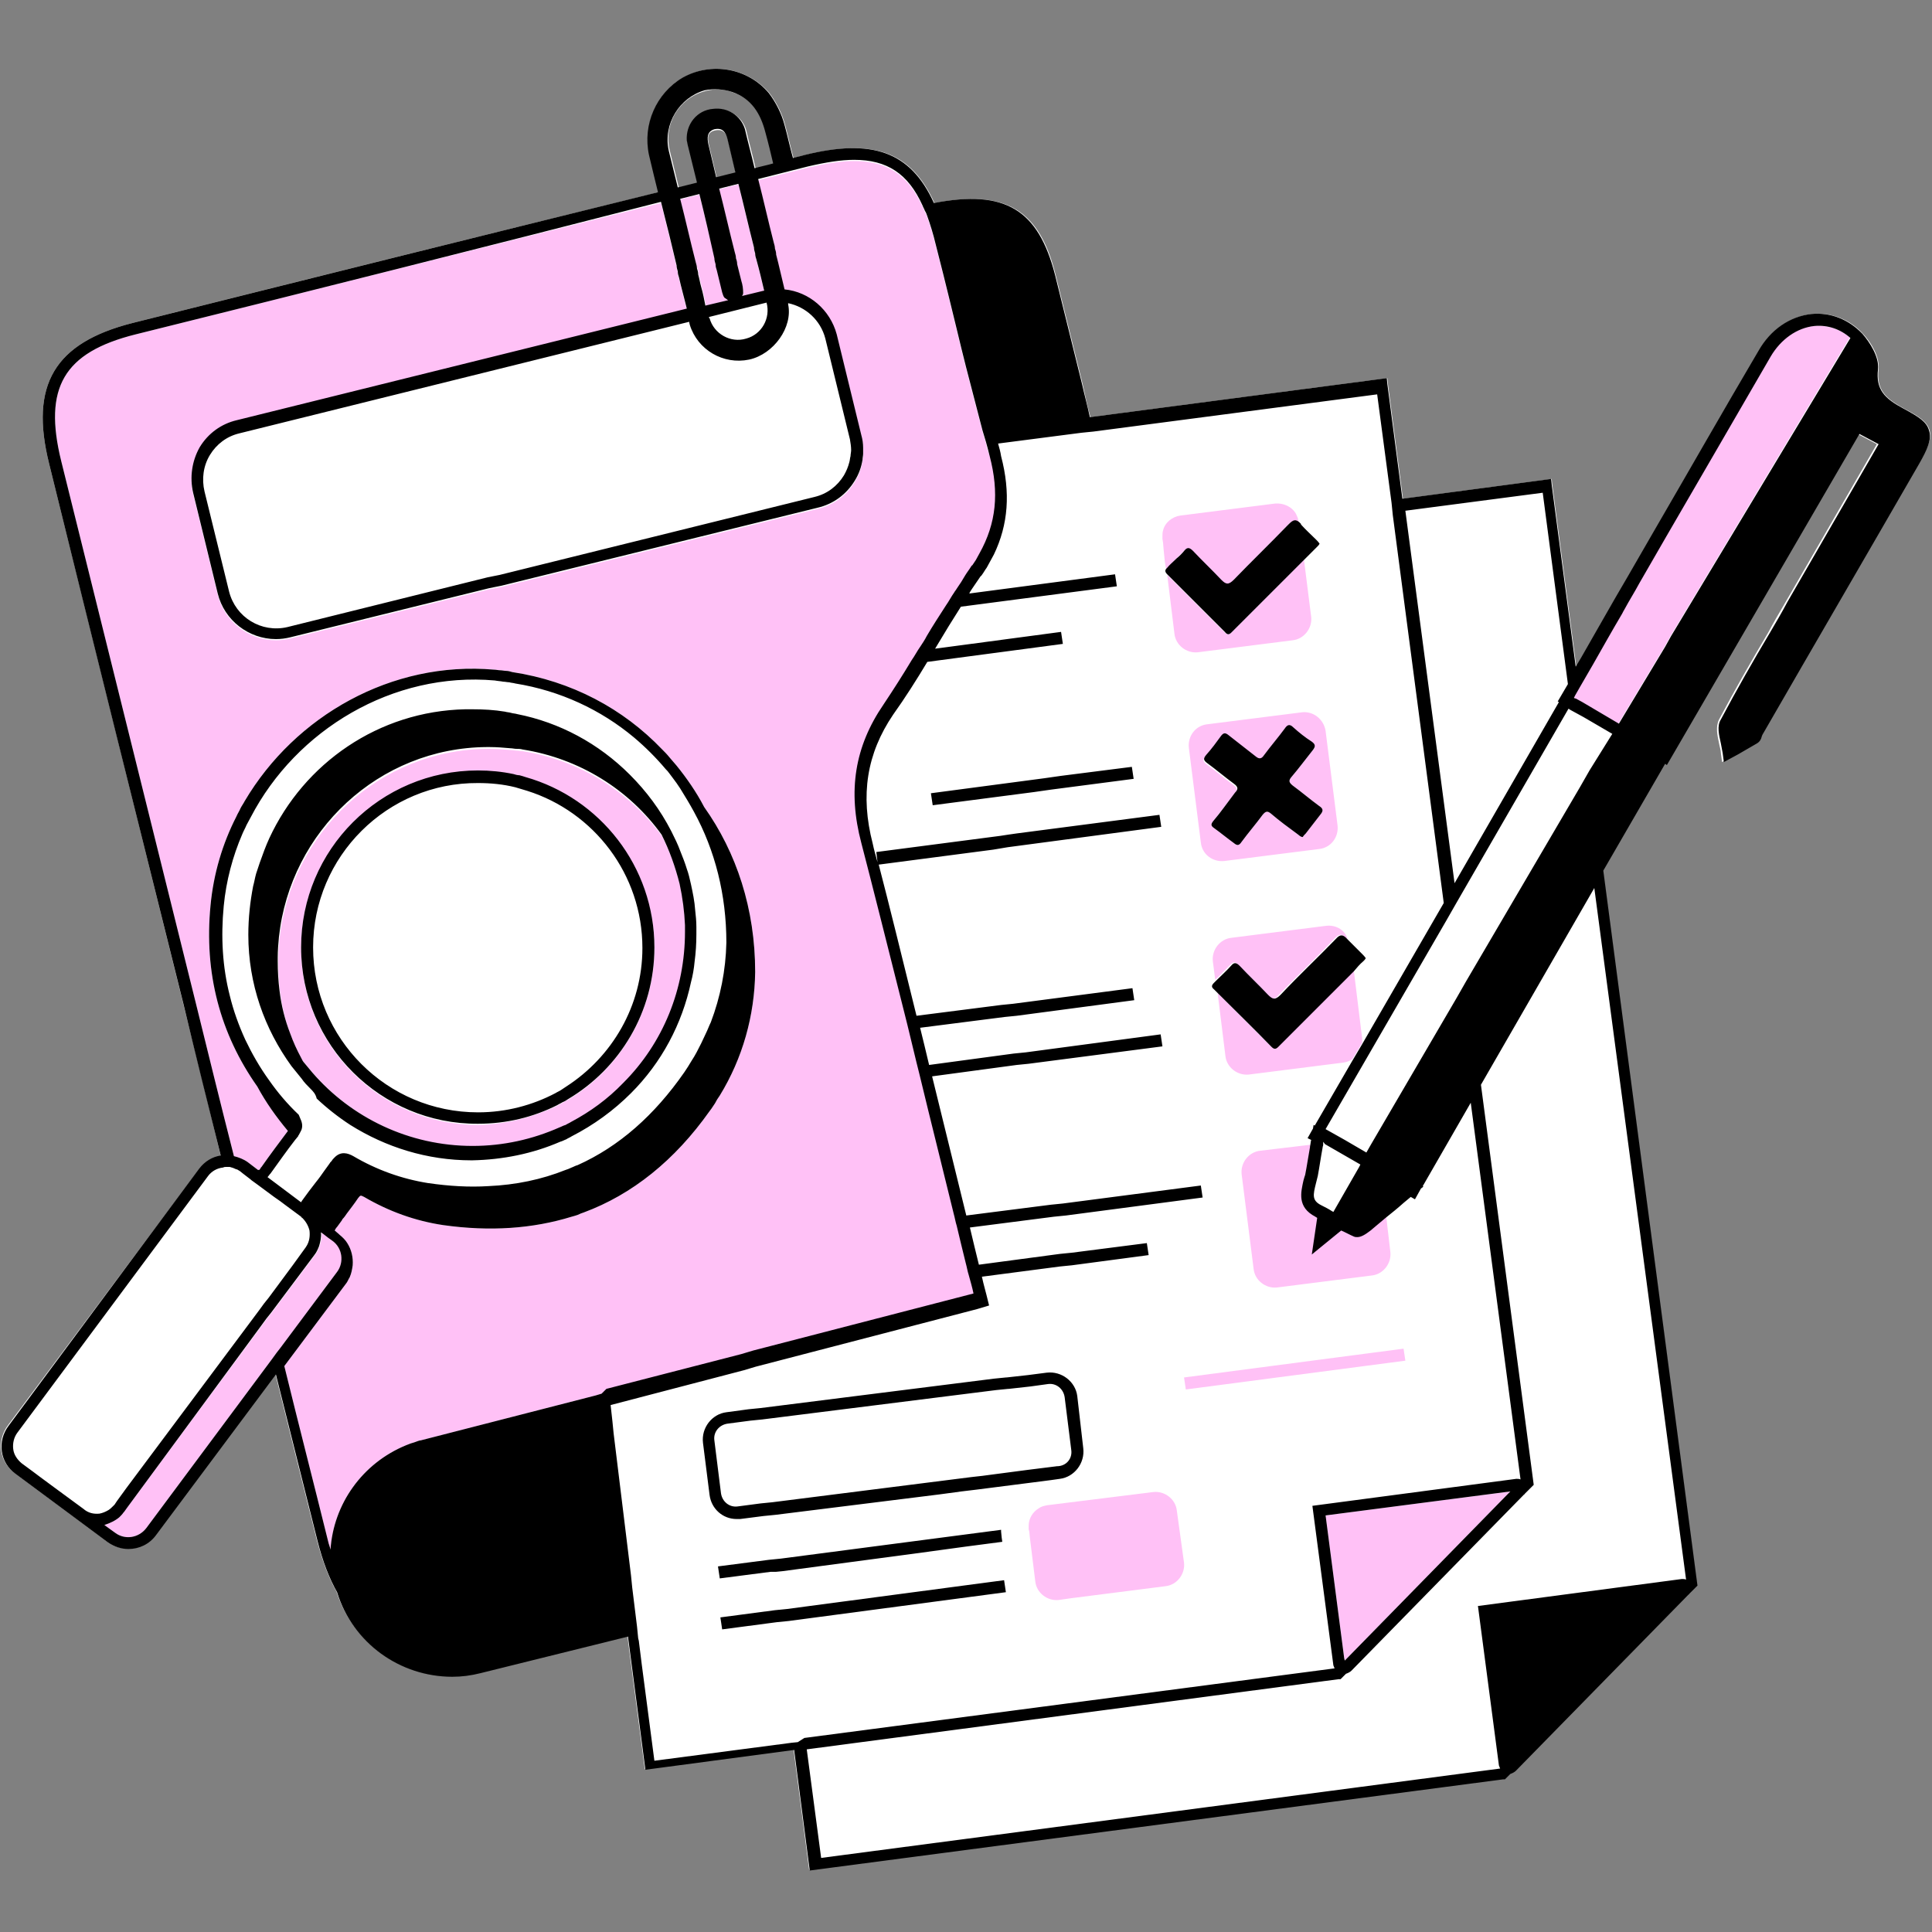
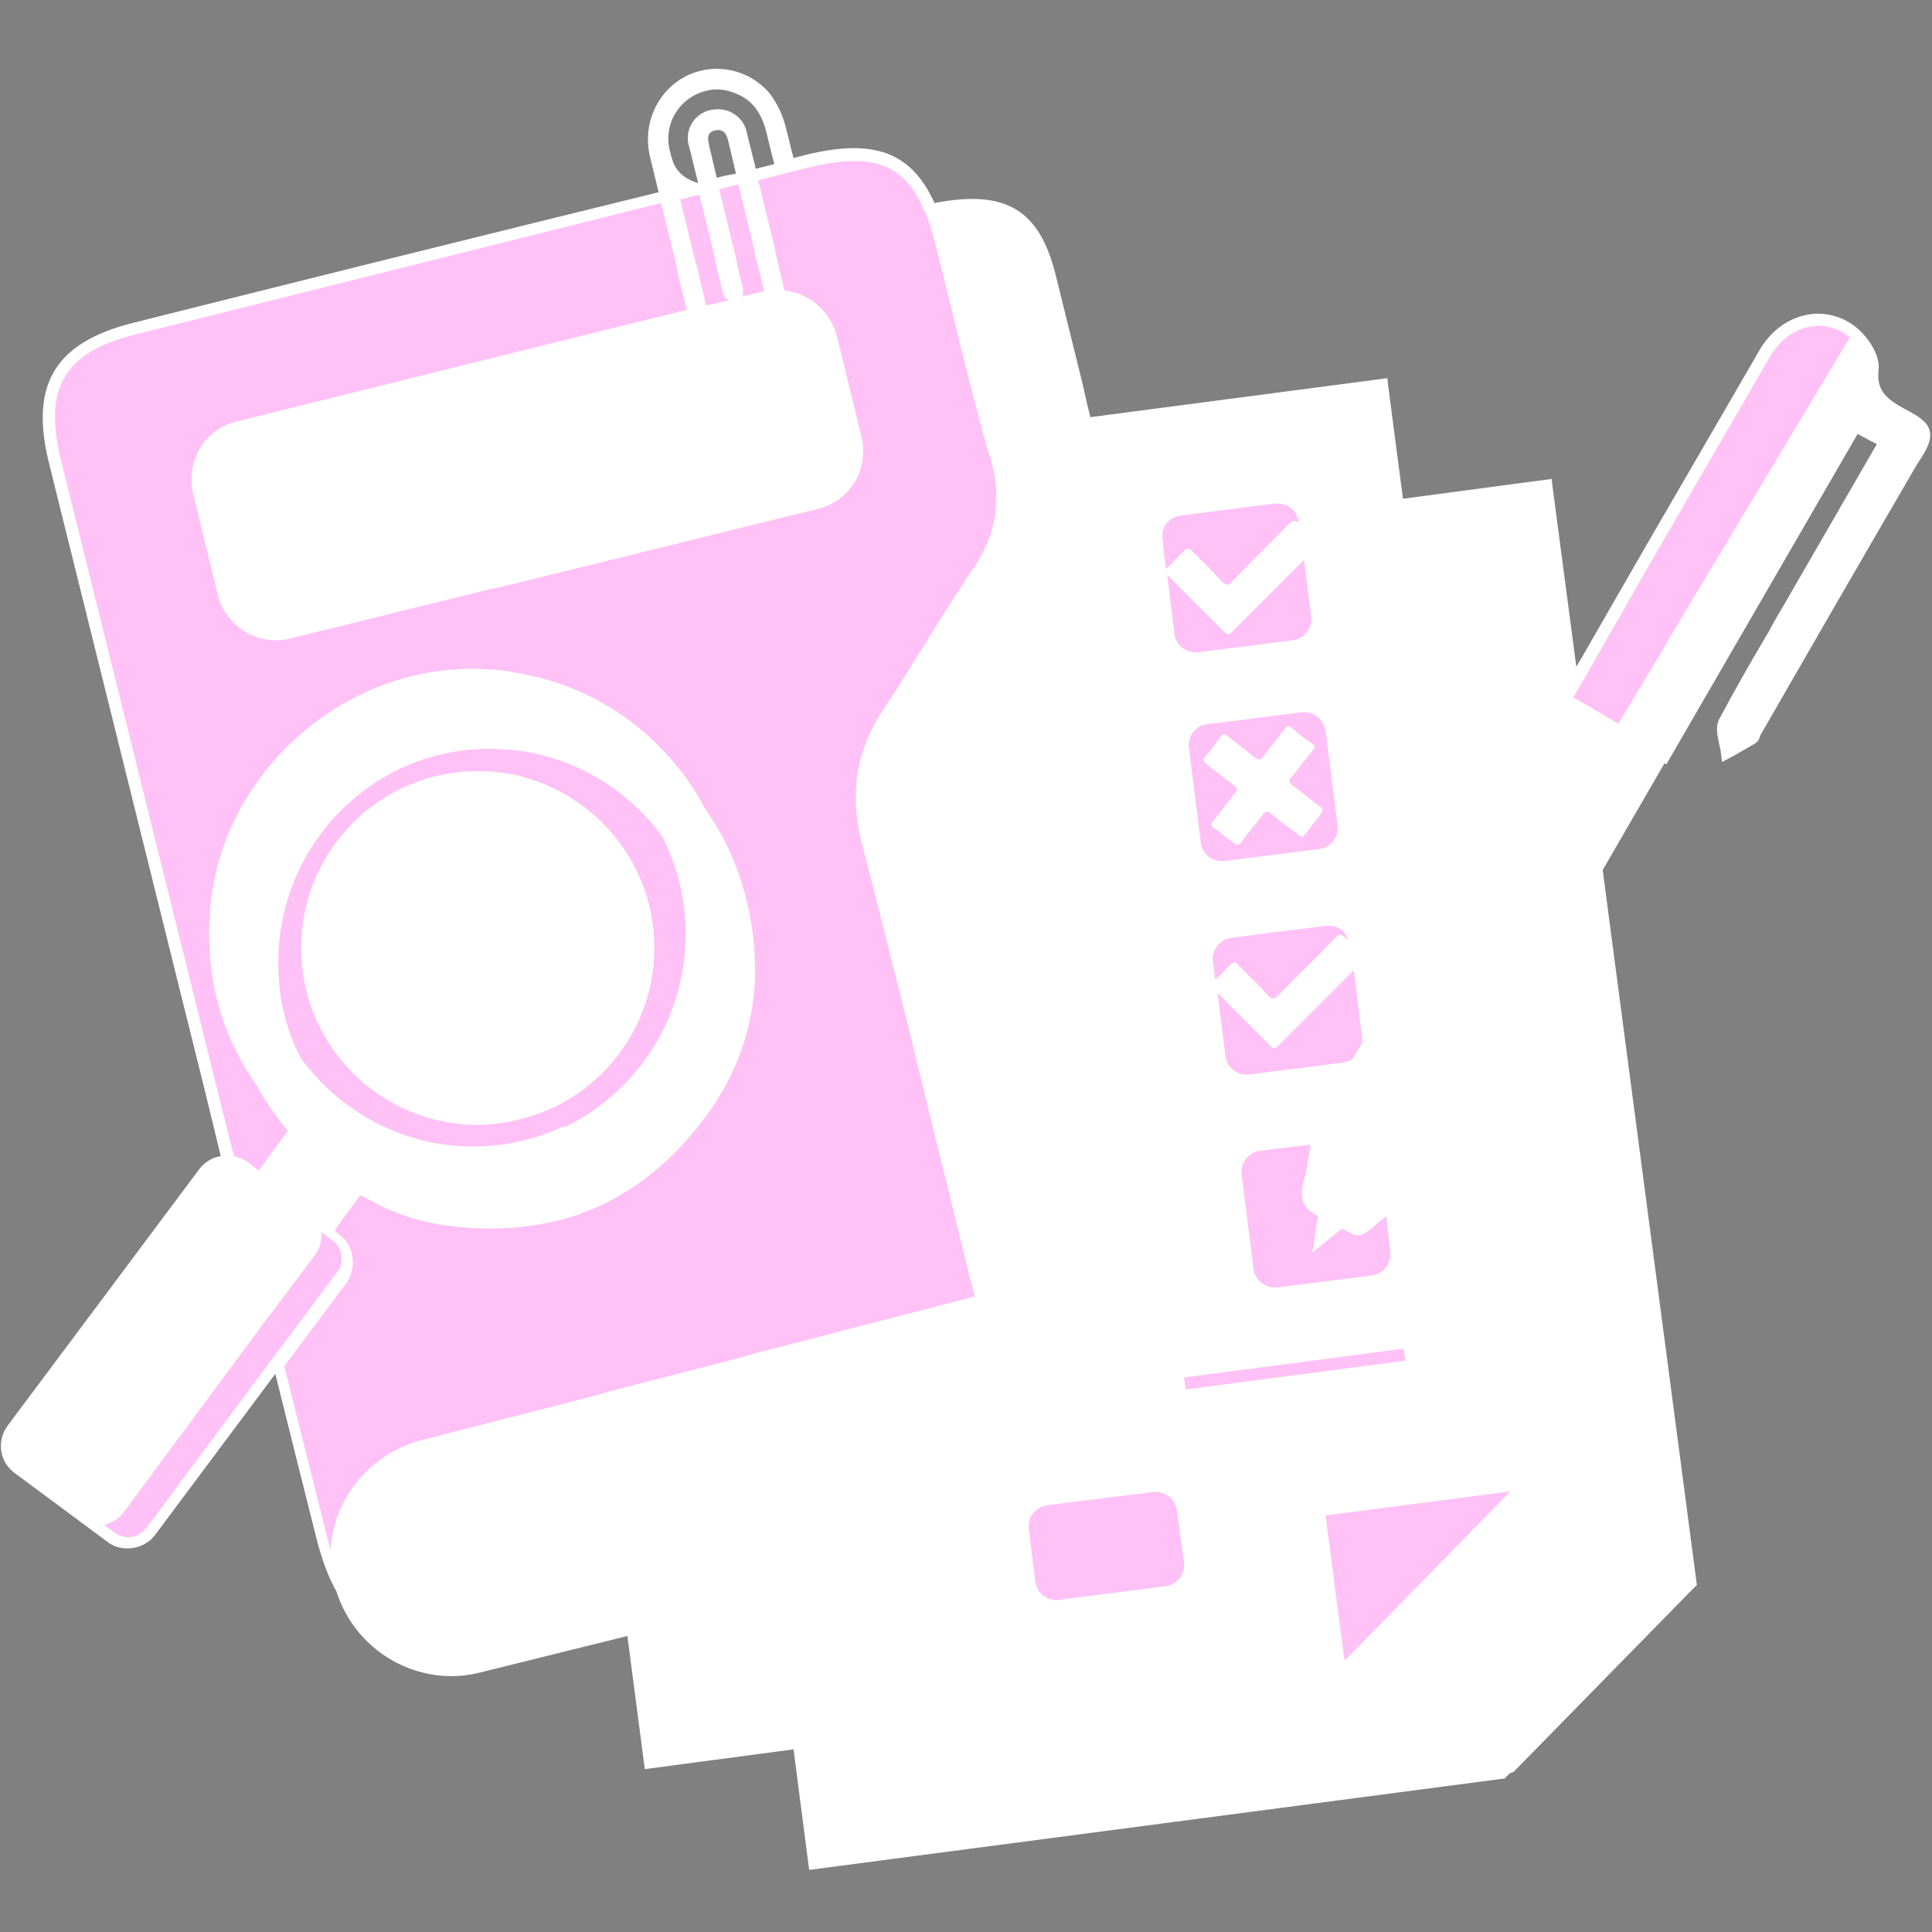
<svg xmlns="http://www.w3.org/2000/svg" width="1280" viewBox="0 0 960 960" height="1280" preserveAspectRatio="xMidYMid meet">
  <rect x="0" y="0" width="960" height="960" fill="#808080" stroke="none" />
-   <path fill="#ffffff" d="M 958.809 213.84 C 957.617 209.668 953.742 206.988 946.289 203.113 C 937.051 198.047 932.281 193.871 933.473 183.441 C 934.07 177.48 929.898 170.328 925.727 165.855 C 919.168 158.703 909.93 155.125 900.391 156.02 C 889.66 157.215 880.125 163.77 874.164 174.203 C 856.875 204.008 839.293 234.406 822.305 263.613 L 808.891 286.863 C 801.141 300.273 793.691 313.387 785.941 326.801 L 783.262 331.27 L 771.34 240.965 L 771.039 237.984 L 697.125 247.82 L 689.676 190.891 L 689.375 187.91 L 541.844 207.285 C 540.355 201.918 539.16 196.258 537.969 190.891 C 533.5 172.711 529.027 154.828 524.559 136.648 C 516.512 104.16 499.82 94.027 464.352 100.883 C 452.73 75.25 433.953 68.695 399.977 77.039 C 398.188 77.637 396.102 77.934 394.312 78.531 C 392.82 73.164 391.629 67.504 390.141 62.137 C 388.648 56.473 385.969 51.109 382.391 46.34 C 371.66 33.824 353.777 30.543 339.473 38.59 C 326.059 46.34 319.504 61.84 322.781 77.039 C 324.273 83.297 325.762 89.258 327.254 95.52 C 239.926 116.977 152.301 138.734 65.867 160.492 C 27.121 170.328 14.605 191.191 24.441 230.531 C 46.793 320.242 68.848 409.656 91.203 499.367 C 97.461 524.402 103.719 549.438 109.68 574.477 C 105.508 575.07 101.633 577.457 98.949 581.031 L 3.875 708.297 C 1.191 711.875 0 716.344 0.598 720.816 C 1.191 725.285 3.578 729.16 7.152 731.844 L 32.488 750.617 L 53.352 766.117 C 56.332 768.5 59.906 769.395 63.484 769.395 C 68.551 769.395 73.914 767.012 77.195 762.539 L 136.801 682.664 C 143.656 710.086 150.512 737.805 157.367 764.926 C 160.051 775.355 163.328 784 167.203 790.855 C 175.25 816.188 198.797 832.879 224.426 832.879 C 228.898 832.879 233.668 832.281 238.434 831.09 L 311.754 812.91 L 320.398 879.074 L 394.312 869.242 L 402.062 929.148 L 746.602 883.844 L 747.496 883.844 L 750.176 881.164 C 751.07 880.863 752.262 880.566 752.859 879.672 L 838.695 792.047 C 838.695 792.047 838.695 791.75 838.992 791.75 L 843.168 787.578 L 796.375 432.309 L 827.074 379.258 L 827.965 379.852 L 923.043 215.629 L 932.578 220.695 L 887.277 299.082 C 884.297 304.148 881.316 309.215 878.633 314.281 C 870.289 328.289 861.945 342.895 854.195 357.5 C 852.406 361.074 853.301 365.246 854.195 369.422 C 854.492 371.207 855.09 372.699 855.09 374.188 L 855.684 378.66 L 862.836 374.785 C 865.816 372.996 869.098 371.207 872.078 369.422 C 873.566 368.527 874.164 367.035 874.461 366.141 C 874.461 365.844 874.758 365.547 874.758 365.246 C 900.688 320.242 926.617 275.238 952.848 230.234 C 957.617 223.379 960 218.312 958.809 213.84 Z M 356.164 88.363 C 354.969 83 353.48 77.336 352.289 71.973 C 351.691 68.992 351.098 65.715 355.27 64.82 C 359.441 63.926 360.93 66.309 361.824 69.887 C 363.02 75.25 364.508 80.914 365.699 86.277 C 362.422 86.875 359.145 87.473 356.164 88.363 Z M 350.797 45.148 C 355.27 43.957 360.039 44.254 364.508 46.043 C 374.047 49.32 378.516 56.473 380.898 66.012 C 382.094 71.078 383.285 76.145 384.773 81.512 C 381.793 82.402 378.516 83 375.535 83.895 C 374.047 77.336 372.258 71.078 370.766 64.523 C 368.68 57.668 361.824 53.492 354.969 54.387 C 346.922 54.984 340.961 62.137 341.855 70.184 C 341.855 71.078 342.156 71.973 342.453 72.867 C 343.941 78.828 345.434 85.086 346.922 91.047 C 343.645 91.941 340.664 92.539 337.387 93.434 C 335.895 87.473 334.406 81.211 332.914 75.25 C 329.34 61.543 337.684 48.426 350.797 45.148 Z M 350.797 45.148 " fill-opacity="1" fill-rule="nonzero" />
+   <path fill="#ffffff" d="M 958.809 213.84 C 957.617 209.668 953.742 206.988 946.289 203.113 C 937.051 198.047 932.281 193.871 933.473 183.441 C 934.07 177.48 929.898 170.328 925.727 165.855 C 919.168 158.703 909.93 155.125 900.391 156.02 C 889.66 157.215 880.125 163.77 874.164 174.203 C 856.875 204.008 839.293 234.406 822.305 263.613 L 808.891 286.863 C 801.141 300.273 793.691 313.387 785.941 326.801 L 783.262 331.27 L 771.34 240.965 L 771.039 237.984 L 697.125 247.82 L 689.676 190.891 L 689.375 187.91 L 541.844 207.285 C 540.355 201.918 539.16 196.258 537.969 190.891 C 533.5 172.711 529.027 154.828 524.559 136.648 C 516.512 104.16 499.82 94.027 464.352 100.883 C 452.73 75.25 433.953 68.695 399.977 77.039 C 398.188 77.637 396.102 77.934 394.312 78.531 C 392.82 73.164 391.629 67.504 390.141 62.137 C 388.648 56.473 385.969 51.109 382.391 46.34 C 371.66 33.824 353.777 30.543 339.473 38.59 C 326.059 46.34 319.504 61.84 322.781 77.039 C 324.273 83.297 325.762 89.258 327.254 95.52 C 239.926 116.977 152.301 138.734 65.867 160.492 C 27.121 170.328 14.605 191.191 24.441 230.531 C 46.793 320.242 68.848 409.656 91.203 499.367 C 97.461 524.402 103.719 549.438 109.68 574.477 C 105.508 575.07 101.633 577.457 98.949 581.031 L 3.875 708.297 C 1.191 711.875 0 716.344 0.598 720.816 C 1.191 725.285 3.578 729.16 7.152 731.844 L 32.488 750.617 L 53.352 766.117 C 56.332 768.5 59.906 769.395 63.484 769.395 C 68.551 769.395 73.914 767.012 77.195 762.539 L 136.801 682.664 C 143.656 710.086 150.512 737.805 157.367 764.926 C 160.051 775.355 163.328 784 167.203 790.855 C 175.25 816.188 198.797 832.879 224.426 832.879 C 228.898 832.879 233.668 832.281 238.434 831.09 L 311.754 812.91 L 320.398 879.074 L 394.312 869.242 L 402.062 929.148 L 746.602 883.844 L 747.496 883.844 L 750.176 881.164 C 751.07 880.863 752.262 880.566 752.859 879.672 L 838.695 792.047 C 838.695 792.047 838.695 791.75 838.992 791.75 L 843.168 787.578 L 796.375 432.309 L 827.074 379.258 L 827.965 379.852 L 923.043 215.629 L 932.578 220.695 L 887.277 299.082 C 884.297 304.148 881.316 309.215 878.633 314.281 C 870.289 328.289 861.945 342.895 854.195 357.5 C 852.406 361.074 853.301 365.246 854.195 369.422 C 854.492 371.207 855.09 372.699 855.09 374.188 L 855.684 378.66 L 862.836 374.785 C 865.816 372.996 869.098 371.207 872.078 369.422 C 873.566 368.527 874.164 367.035 874.461 366.141 C 874.461 365.844 874.758 365.547 874.758 365.246 C 900.688 320.242 926.617 275.238 952.848 230.234 C 957.617 223.379 960 218.312 958.809 213.84 Z M 356.164 88.363 C 354.969 83 353.48 77.336 352.289 71.973 C 351.691 68.992 351.098 65.715 355.27 64.82 C 359.441 63.926 360.93 66.309 361.824 69.887 C 363.02 75.25 364.508 80.914 365.699 86.277 C 362.422 86.875 359.145 87.473 356.164 88.363 Z M 350.797 45.148 C 355.27 43.957 360.039 44.254 364.508 46.043 C 374.047 49.32 378.516 56.473 380.898 66.012 C 382.094 71.078 383.285 76.145 384.773 81.512 C 381.793 82.402 378.516 83 375.535 83.895 C 374.047 77.336 372.258 71.078 370.766 64.523 C 368.68 57.668 361.824 53.492 354.969 54.387 C 346.922 54.984 340.961 62.137 341.855 70.184 C 341.855 71.078 342.156 71.973 342.453 72.867 C 343.941 78.828 345.434 85.086 346.922 91.047 C 335.895 87.473 334.406 81.211 332.914 75.25 C 329.34 61.543 337.684 48.426 350.797 45.148 Z M 350.797 45.148 " fill-opacity="1" fill-rule="nonzero" />
  <path fill="#ffc1f6" d="M 750.477 741.082 L 668.215 825.129 L 667.918 823.938 L 658.676 753.004 Z M 346.625 133.371 C 346.922 134.266 347.223 135.156 347.223 136.352 C 347.816 138.438 348.117 140.523 348.711 142.609 C 349.605 145.59 350.203 148.867 350.797 151.848 L 362.125 149.168 C 361.527 148.867 360.93 148.273 360.336 147.973 C 359.738 147.379 359.441 146.188 359.145 145.293 C 358.25 141.715 357.355 137.84 356.461 134.266 C 356.164 133.371 355.863 132.477 355.863 131.285 C 355.566 130.391 355.27 129.195 355.27 128.305 C 352.586 117.871 350.203 107.141 347.52 96.711 C 344.242 97.605 341.262 98.199 337.98 99.094 C 340.664 109.527 343.047 120.254 345.73 130.688 C 346.027 131.285 346.328 132.477 346.625 133.371 Z M 365.699 128.602 C 366 129.496 366.297 130.391 366.297 131.582 C 366.891 134.266 367.785 137.246 368.383 139.926 C 368.98 141.715 369.277 143.801 369.277 145.887 C 369.277 146.484 368.98 147.078 368.68 147.379 L 379.41 144.695 C 379.41 144.695 379.41 144.695 379.707 144.695 C 378.516 139.629 377.324 134.562 375.832 129.195 C 375.535 128.305 375.238 127.41 375.238 126.215 C 374.938 125.324 374.641 124.129 374.641 123.234 C 371.961 112.805 369.574 102.074 366.891 91.645 C 363.613 92.539 360.633 93.133 357.355 94.027 C 360.039 104.461 362.422 115.188 365.105 125.621 C 365.402 126.516 365.699 127.707 365.699 128.602 Z M 489.984 220.398 C 489.688 219.504 489.387 218.312 489.09 217.418 C 488.793 216.523 488.496 215.332 488.195 214.438 C 479.852 182.547 478.957 178.969 475.379 164.066 C 473.293 155.723 470.613 144.098 464.949 122.043 C 463.758 116.977 462.266 112.207 460.777 108.035 C 460.477 107.141 460.18 106.246 459.582 105.355 C 459.285 104.461 458.691 103.566 458.391 102.672 C 451.238 86.875 440.809 80.02 424.414 80.02 C 417.859 80.02 410.406 81.211 401.465 83.297 C 393.121 85.383 385.074 87.473 376.727 89.559 C 379.41 99.988 381.793 110.719 384.477 121.148 C 384.773 122.043 385.074 123.234 385.074 124.129 C 385.371 125.023 385.668 125.918 385.668 127.109 C 387.16 132.773 388.352 138.438 389.84 144.398 C 402.062 145.59 412.492 154.531 415.773 166.75 L 427.992 216.82 C 428.586 218.91 428.887 220.996 428.887 223.082 C 428.887 223.977 428.887 225.168 428.887 226.062 C 428.887 226.957 428.586 228.148 428.586 229.043 C 427.992 232.617 426.801 236.195 424.711 239.473 C 420.539 246.328 413.984 251.098 406.234 252.887 L 249.164 291.633 L 246.184 292.227 L 243.203 292.824 L 144.254 317.262 C 141.867 317.859 139.484 318.156 137.102 318.156 C 123.688 318.156 111.469 308.918 108.191 295.504 L 95.969 245.434 C 94.184 237.684 95.375 229.637 99.25 222.781 C 103.422 215.93 109.977 211.16 117.727 209.371 L 341.262 153.934 C 340.066 148.867 338.578 143.801 337.387 138.438 C 337.086 137.543 336.789 136.648 336.789 135.457 C 336.492 134.562 336.195 133.371 336.195 132.477 C 335 127.41 333.809 122.641 332.617 117.574 C 331.129 111.91 329.934 106.547 328.445 100.883 C 241.414 122.641 153.789 144.695 67.359 166.156 C 31.594 175.098 21.461 192.68 30.402 229.043 C 52.754 318.754 74.809 408.168 97.164 497.879 C 103.422 523.211 109.68 548.844 116.238 574.477 C 118.621 575.07 121.008 575.965 123.094 577.457 L 128.16 581.328 C 128.457 581.328 128.754 581.328 128.754 581.328 C 128.754 581.328 129.055 581.328 129.648 580.137 L 129.945 579.84 C 134.121 573.879 138.59 567.918 143.062 561.957 C 137.102 554.805 132.035 547.652 127.859 539.902 C 109.383 513.676 101.336 483.57 104.613 449.891 C 106.105 434.098 110.574 419.195 117.43 405.781 C 118.027 404.293 118.918 403.098 119.516 401.609 C 120.113 400.418 121.008 399.227 121.602 398.031 C 146.637 355.711 194.621 328.289 245.59 332.762 C 246.484 332.762 247.676 333.059 248.57 333.059 C 249.465 333.059 250.656 333.355 251.551 333.355 C 252.445 333.355 253.637 333.656 254.531 333.953 C 284.035 338.426 309.668 352.133 329.039 372.402 C 330.234 373.594 331.426 374.785 332.617 376.277 C 333.809 377.766 335 378.957 336.195 380.449 C 341.262 386.707 346.027 393.562 349.902 401.012 C 366 423.664 375.238 451.68 375.238 482.977 C 374.938 504.734 368.98 525.895 357.652 544.371 C 356.758 545.566 355.863 547.055 355.27 548.246 C 354.672 549.141 354.078 550.035 353.48 550.93 C 353.184 551.227 352.883 551.824 352.586 552.121 C 335.301 576.562 314.137 593.551 289.996 602.492 C 289.102 602.789 288.207 603.086 287.016 603.684 C 286.121 603.98 285.227 604.277 284.035 604.578 C 264.664 610.539 243.504 612.027 220.254 608.75 C 206.246 606.664 193.133 601.895 180.914 594.742 C 179.125 593.848 179.125 593.848 177.934 595.34 C 176.145 598.02 174.059 600.703 172.27 603.086 C 171.672 603.98 171.078 604.875 170.184 605.77 C 170.184 606.066 169.887 606.066 169.887 606.367 C 168.992 607.559 168.395 608.453 167.5 609.645 C 166.906 610.238 166.605 610.836 166.309 611.434 L 168.395 613.219 L 168.691 613.52 C 170.184 614.711 171.672 616.199 172.566 617.691 C 174.652 620.969 175.547 624.844 175.25 628.719 C 174.953 630.805 174.652 632.594 173.758 634.68 C 173.164 635.574 172.867 636.469 172.27 637.363 L 141.273 678.789 C 148.426 708 155.879 736.91 163.031 765.82 C 163.328 767.309 163.926 768.5 164.223 769.992 C 165.711 747.34 180.02 727.074 201.777 718.133 C 202.672 717.836 203.863 717.238 205.055 716.941 C 206.246 716.641 207.438 716.047 208.629 715.746 C 208.629 715.746 208.93 715.746 208.93 715.746 L 295.957 693.395 L 301.918 691.605 L 368.98 674.32 L 371.961 673.426 L 374.938 672.531 L 484.32 644.219 C 483.727 641.238 482.832 638.258 481.938 634.977 C 481.34 633.191 481.043 631.102 480.445 629.016 C 478.957 623.055 477.465 616.797 475.977 610.539 C 475.379 608.75 475.082 606.664 474.484 604.578 C 469.121 582.523 463.16 558.977 457.496 535.43 C 456.902 533.344 456.602 531.555 456.008 529.469 C 454.516 523.211 453.027 517.25 451.535 510.992 C 450.941 508.906 450.645 507.117 450.047 505.031 C 441.402 470.754 433.652 439.758 428.586 420.387 C 421.73 394.457 425.309 372.402 439.613 351.539 C 444.383 344.387 449.152 336.934 453.621 329.484 C 455.113 327.395 456.305 325.012 457.797 322.926 C 458.988 321.137 460.18 319.348 461.074 317.562 C 464.055 312.496 467.332 307.426 470.613 302.359 C 472.102 300.273 473.293 297.891 474.785 295.805 C 475.082 295.207 475.68 294.613 475.977 294.016 C 477.465 291.93 478.957 289.543 480.148 287.457 C 481.043 285.969 482.234 284.477 483.129 282.988 C 483.426 282.691 483.426 282.391 483.727 282.391 C 484.32 281.496 484.918 280.602 485.516 279.711 C 486.109 278.516 486.707 277.621 487.301 276.43 C 495.648 261.527 497.137 246.328 492.367 228.148 C 491.176 224.871 490.281 222.781 489.984 220.398 Z M 278.375 560.469 C 264.961 566.43 250.355 569.707 235.156 569.707 L 235.156 572.688 L 235.156 569.707 C 203.266 569.707 174.953 555.398 155.578 533.344 C 154.09 531.555 152.598 529.77 151.109 527.98 C 150.809 527.383 150.215 526.789 149.918 526.488 C 147.828 522.617 146.043 518.742 144.551 514.566 C 141.867 507.715 140.082 500.262 139.188 493.109 C 138.59 488.34 138.293 483.57 138.293 478.504 C 138.293 477.91 138.293 477.312 138.293 476.715 C 138.293 473.438 138.59 469.863 138.887 466.582 C 144.551 413.828 188.66 372.402 242.309 372.102 L 242.906 372.102 C 243.203 372.102 243.203 372.102 243.504 372.102 C 247.078 372.102 250.355 372.402 253.934 372.699 C 254.828 372.699 256.02 372.996 256.914 372.996 C 257.809 372.996 259 373.297 259.895 373.297 C 288.207 377.766 312.945 393.562 329.039 415.617 C 332.914 423.367 335.895 431.414 337.98 440.059 C 339.473 446.613 340.367 453.469 340.664 460.621 C 340.664 461.812 340.664 462.707 340.664 463.902 C 340.664 492.215 329.934 518.742 309.965 539.008 C 302.215 546.758 293.574 553.312 284.035 558.379 C 283.141 558.977 282.246 559.273 281.355 559.871 C 280.16 559.574 279.266 559.871 278.375 560.469 Z M 276.883 549.438 C 277.777 548.844 278.672 548.547 279.566 547.949 C 280.461 547.352 281.355 546.758 282.246 546.457 C 307.879 531.258 325.168 502.945 325.168 471.055 C 325.168 430.816 298.043 396.84 261.086 386.41 C 260.191 386.109 259 385.812 258.105 385.516 C 257.211 385.219 256.02 384.918 255.125 384.918 C 249.465 383.727 243.504 383.129 237.543 383.129 C 188.961 383.129 149.617 422.473 149.617 471.055 C 149.617 519.637 188.961 558.977 237.543 558.977 C 251.848 558.68 264.961 555.102 276.883 549.438 Z M 608.605 314.281 C 599.07 304.746 589.531 295.207 579.992 285.672 L 583.57 314.879 C 584.168 320.543 589.531 324.715 595.195 324.117 L 642.285 318.156 C 647.949 317.562 652.121 312.195 651.523 306.535 L 647.949 278.219 C 636.027 290.141 623.805 302.359 611.883 314.281 C 610.691 315.477 609.797 315.477 608.605 314.281 Z M 577.906 269.574 L 578.207 273.152 L 578.801 279.113 L 579.398 282.691 C 579.398 282.691 579.695 282.391 579.695 282.391 C 580.887 281.199 582.379 280.008 583.57 278.516 C 583.867 278.219 583.867 278.219 584.168 277.922 C 585.656 276.43 586.848 275.238 588.34 273.75 C 590.129 271.961 591.02 272.258 592.512 274.047 C 597.281 278.816 602.051 283.285 606.52 288.352 C 608.902 291.035 610.395 291.332 612.777 288.352 C 621.422 279.41 630.363 270.77 639.008 261.828 C 639.305 261.527 639.902 260.934 640.199 260.633 C 642.285 258.547 643.477 258.25 645.266 259.742 L 645.266 259.441 C 645.266 258.848 644.969 258.25 644.969 257.652 C 644.668 256.762 644.074 255.566 643.773 254.973 C 641.688 251.691 637.812 249.906 633.641 250.203 L 586.551 256.164 C 582.379 256.762 578.801 259.742 577.906 263.613 C 577.609 264.508 577.609 265.703 577.609 266.594 C 577.609 266.895 577.609 267.488 577.609 267.789 Z M 658.676 363.16 L 664.637 410.254 C 665.234 415.914 661.359 421.281 655.398 421.875 L 608.309 427.836 C 602.645 428.434 597.281 424.559 596.684 418.598 L 590.723 371.508 C 590.129 365.844 594 360.48 599.961 359.883 L 647.055 353.922 C 652.715 353.328 657.785 357.5 658.676 363.16 Z M 651.523 369.121 C 648.246 367.035 645.266 364.652 642.285 361.969 C 640.496 360.18 639.305 360.777 638.113 362.566 C 634.832 367.035 630.961 371.508 627.68 375.977 C 626.488 377.766 625.297 377.766 623.805 376.574 C 619.336 372.996 614.566 369.422 610.098 365.844 C 608.605 364.652 607.711 364.652 606.52 366.141 C 604.137 369.422 601.75 372.699 599.07 375.68 C 597.578 377.469 597.578 378.363 599.664 379.852 C 604.137 383.129 608.309 386.707 612.777 389.984 C 614.863 391.477 615.164 392.668 613.375 394.457 C 609.797 398.926 606.52 403.398 602.941 407.867 C 601.75 409.359 601.453 410.254 603.242 411.445 C 606.52 413.828 609.797 416.512 613.078 418.895 C 614.863 420.387 615.758 420.09 616.953 418.301 C 620.23 413.828 624.105 409.359 627.383 404.887 C 628.871 403.098 629.766 402.801 631.555 404.293 C 635.727 407.867 640.199 411.148 644.668 414.426 C 645.562 415.02 646.16 415.914 647.352 415.914 C 647.648 415.32 648.246 414.723 648.844 414.129 C 651.227 411.148 653.609 407.867 655.996 404.887 C 657.484 403.098 657.781 401.906 655.398 400.418 C 650.93 397.141 646.754 393.562 642.285 390.285 C 640.496 388.793 640.199 387.898 641.688 386.109 C 645.266 381.938 648.543 377.469 652.121 372.996 C 653.609 371.805 653.91 370.613 651.523 369.121 Z M 658.977 460.027 L 611.883 465.988 C 606.223 466.582 602.051 471.949 602.645 477.609 L 603.836 486.852 C 606.52 484.465 608.902 481.785 611.289 479.398 C 613.078 477.609 613.973 477.91 615.461 479.695 C 620.23 484.465 625 488.938 629.469 494.004 C 631.852 496.684 633.344 496.984 635.727 494.004 C 644.668 484.766 654.207 475.824 663.148 466.285 C 665.531 463.902 666.723 463.902 668.812 466.285 C 669.109 466.582 669.406 466.883 669.703 467.18 C 668.812 462.41 664.043 459.43 658.977 460.027 Z M 631.555 519.934 C 622.613 510.992 613.973 502.348 605.031 493.406 L 608.902 524.703 C 609.5 530.363 614.863 534.535 620.527 533.941 L 667.617 527.98 C 669.406 527.684 670.898 527.086 672.09 526.191 L 676.859 518.145 C 676.859 517.547 676.859 516.953 676.859 516.059 L 672.684 482.082 C 660.168 494.598 647.648 507.117 635.133 519.637 C 633.641 521.125 632.746 521.422 631.555 519.934 Z M 672.984 613.52 C 670.898 612.625 668.812 611.434 666.723 610.539 L 652.121 622.461 L 654.805 604.281 C 654.504 603.98 654.207 603.98 653.91 603.684 C 644.668 598.914 646.754 591.465 647.949 585.801 C 648.246 584.609 648.543 583.715 648.844 582.82 C 649.734 578.348 650.332 573.879 651.227 569.109 C 651.227 569.109 651.227 569.109 651.227 568.812 L 626.191 571.793 C 620.527 572.387 616.355 577.754 616.953 583.418 L 622.914 630.508 C 623.508 636.172 628.871 640.344 634.535 639.746 L 681.625 633.785 C 687.289 633.191 691.461 627.824 690.867 622.16 L 688.781 604.281 C 686.395 606.367 683.715 608.453 681.328 610.539 C 678.645 612.625 676.559 613.816 674.773 613.816 C 674.176 613.816 673.578 613.816 672.984 613.52 Z M 584.762 750.617 C 584.168 744.957 578.801 740.785 573.141 741.379 L 525.152 747.34 L 520.387 747.938 C 518.895 748.234 517.406 748.531 516.211 749.426 C 513.23 751.215 511.145 754.492 511.145 758.07 C 511.145 758.668 511.145 759.262 511.145 759.859 L 511.445 761.051 L 511.742 764.031 L 514.426 785.789 C 515.02 791.449 520.387 795.625 526.047 795.027 L 532.309 794.133 L 579.102 788.172 C 584.762 787.578 588.934 782.211 588.34 776.547 Z M 697.422 670.148 L 588.34 684.453 L 589.234 690.414 L 698.316 676.109 Z M 901.285 161.98 C 892.641 162.875 884.594 168.539 879.527 177.184 C 862.242 206.988 844.656 237.387 827.668 266.594 L 814.258 289.844 C 811.871 294.312 809.191 298.484 806.805 302.957 C 806.211 303.852 805.91 304.746 805.316 305.641 C 800.547 313.688 796.074 321.734 791.309 330.078 L 784.75 341.406 L 782.367 345.578 L 781.77 346.77 L 782.367 347.066 L 782.664 347.066 L 785.941 348.855 L 804.121 359.586 L 827.074 321.434 L 828.562 318.754 L 830.055 316.07 L 919.168 167.645 C 914.102 163.473 907.844 161.387 901.285 161.98 Z M 165.414 616.5 L 163.328 615.008 L 160.645 612.922 L 159.75 612.328 C 160.051 614.711 159.453 617.094 158.859 619.18 C 158.262 620.672 157.664 622.16 156.473 623.652 L 135.016 652.266 L 132.629 655.246 L 130.246 658.523 L 63.184 749.129 L 61.695 751.215 C 61.695 751.215 61.398 751.512 61.398 751.512 C 60.801 752.406 60.203 753.004 59.312 753.898 C 57.223 755.688 54.543 756.879 51.859 757.773 L 57.223 761.648 C 61.992 765.223 68.848 764.328 72.723 759.262 L 135.016 675.512 L 137.398 672.234 L 139.781 669.254 L 167.797 631.699 C 171.078 627.23 170.184 620.074 165.414 616.5 Z M 165.414 616.5 " fill-opacity="1" fill-rule="nonzero" />
-   <path fill="#000000" d="M 562.41 381.043 L 563.305 387.004 L 522.172 392.371 L 518 392.965 L 513.828 393.562 L 463.457 400.121 L 462.566 394.16 L 518.895 386.707 L 523.066 386.109 L 527.238 385.516 Z M 611.883 314.281 C 623.805 302.359 636.027 290.141 647.949 278.219 C 650.035 276.133 652.121 274.047 654.504 271.664 C 655.102 271.066 655.398 270.77 655.695 270.172 C 655.102 269.277 654.504 268.684 653.91 268.086 C 651.523 265.703 648.844 263.316 646.457 260.633 C 646.457 260.633 646.457 260.633 646.457 260.336 C 646.16 260.039 645.863 259.742 645.562 259.441 C 643.773 257.953 642.582 258.25 640.496 260.336 C 640.199 260.633 639.602 261.23 639.305 261.527 C 630.66 270.469 621.719 279.113 613.078 288.055 C 610.395 290.738 609.203 290.438 606.816 288.055 C 602.348 283.285 597.281 278.516 592.809 273.75 C 591.32 272.258 590.129 271.664 588.637 273.449 C 587.445 274.941 585.953 276.43 584.465 277.625 C 584.168 277.922 584.168 277.922 583.867 278.219 C 582.676 279.41 581.188 280.605 579.992 282.094 C 579.695 282.391 579.695 282.391 579.695 282.391 C 578.801 283.285 578.801 284.18 579.992 285.371 C 589.531 294.91 599.07 304.445 608.605 313.984 C 609.797 315.477 610.691 315.477 611.883 314.281 Z M 677.453 477.609 C 678.051 477.016 678.348 476.715 678.645 476.121 C 678.051 475.227 677.453 474.629 676.859 474.035 C 674.773 471.949 672.387 469.562 670.301 467.477 C 670.004 467.18 669.703 466.883 669.406 466.582 C 667.32 464.199 665.832 464.199 663.746 466.582 C 654.805 475.824 645.266 484.766 636.324 494.301 C 633.641 496.984 632.449 496.684 630.066 494.301 C 625.594 489.531 620.527 484.766 616.059 479.996 C 614.566 478.504 613.375 477.91 611.883 479.695 C 609.5 482.379 606.816 484.762 604.434 487.148 C 604.137 487.445 603.539 488.043 603.242 488.34 C 602.051 489.531 601.75 490.426 603.242 491.617 C 603.836 492.215 604.73 493.109 605.328 493.703 C 614.27 502.645 623.211 511.289 631.852 520.23 C 633.047 521.422 633.941 521.422 635.133 520.23 C 647.648 507.715 660.168 495.195 672.684 482.676 C 674.176 480.891 675.664 479.102 677.453 477.609 Z M 602.941 407.867 C 601.75 409.359 601.453 410.254 603.242 411.445 C 606.52 413.828 609.797 416.512 613.078 418.895 C 614.863 420.387 615.758 420.09 616.953 418.301 C 620.23 413.828 624.105 409.359 627.383 404.887 C 628.875 403.098 629.766 402.801 631.555 404.293 C 635.727 407.867 640.199 411.148 644.668 414.426 C 645.562 415.02 646.16 415.914 647.352 415.914 C 647.648 415.32 648.246 414.723 648.844 414.129 C 651.227 411.148 653.609 407.867 655.996 404.887 C 657.484 403.098 657.785 401.906 655.398 400.418 C 650.93 397.141 646.754 393.562 642.285 390.285 C 640.496 388.793 640.199 387.898 641.688 386.109 C 645.266 381.938 648.543 377.469 652.121 372.996 C 653.609 371.207 653.91 370.016 651.824 368.527 C 648.543 366.441 645.562 364.055 642.582 361.375 C 640.793 359.586 639.602 360.18 638.41 361.969 C 635.133 366.441 631.258 370.91 627.98 375.383 C 626.785 377.168 625.594 377.168 624.105 375.977 C 619.633 372.402 614.863 368.824 610.395 365.246 C 608.902 364.055 608.012 364.055 606.816 365.547 C 604.434 368.824 602.051 372.102 599.367 375.082 C 597.875 376.871 597.875 377.766 599.961 379.258 C 604.434 382.535 608.605 386.109 613.078 389.391 C 615.164 390.879 615.461 392.07 613.672 393.859 C 609.797 398.926 606.52 403.695 602.941 407.867 Z M 538.266 719.621 C 539.16 727.074 533.797 733.93 526.645 734.824 L 522.473 735.418 L 513.23 736.609 L 485.215 740.188 L 477.766 741.082 L 466.738 742.57 L 385.371 752.707 L 379.41 753.301 L 367.785 754.793 C 367.191 754.793 366.594 754.793 366 754.793 C 359.145 754.793 353.48 749.727 352.586 742.871 L 349.309 716.941 C 348.414 709.488 353.777 702.633 360.93 701.738 L 371.961 700.25 L 374.938 699.953 L 377.918 699.652 L 493.859 685.051 L 496.84 684.75 L 499.82 684.453 L 500.117 684.453 L 510.848 683.262 L 520.086 682.07 C 527.539 681.176 534.395 686.539 535.289 693.691 Z M 532.309 720.516 L 529.027 694.289 C 528.434 690.117 524.855 687.137 520.684 687.73 L 512.039 688.926 L 501.309 690.117 L 501.012 690.117 L 495.051 690.711 L 378.812 705.316 L 375.832 705.613 L 372.852 705.914 L 361.527 707.402 C 357.355 708 354.375 711.574 354.969 715.746 L 358.25 741.977 C 358.844 746.148 362.422 749.129 366.594 748.531 L 377.918 747.043 L 380.898 746.746 L 383.879 746.445 L 482.832 733.93 L 488.195 733.332 L 492.668 732.738 L 510.848 730.352 L 520.387 729.16 L 525.152 728.562 C 529.922 728.562 532.902 724.688 532.309 720.516 Z M 385.668 781.02 L 388.648 780.723 L 453.625 772.078 L 479.852 768.5 L 498.031 766.117 L 497.734 764.031 L 497.438 761.051 L 497.438 760.156 L 388.055 774.461 L 385.074 774.762 L 382.094 775.059 L 356.758 778.336 L 357.652 784.297 L 382.988 781.02 Z M 391.035 799.5 L 385.074 800.094 L 357.949 803.672 L 358.844 809.633 L 385.969 806.055 L 391.93 805.461 L 499.82 791.152 L 498.926 785.191 Z M 953.742 230.234 C 927.812 275.238 901.582 320.242 875.652 365.246 C 875.652 365.547 875.355 365.844 875.355 366.141 C 875.059 367.336 874.461 368.527 872.973 369.422 C 869.992 371.207 866.711 372.996 863.73 374.785 L 856.578 378.66 L 855.984 374.188 C 855.684 372.699 855.387 371.207 855.09 369.422 C 854.195 365.246 853.004 360.777 855.09 357.5 C 862.836 342.895 871.184 328.289 879.527 314.281 C 882.508 309.215 885.488 304.148 888.172 299.082 L 933.473 220.695 L 923.938 215.629 L 828.266 380.148 L 827.371 379.555 L 796.672 432.605 L 843.465 787.875 L 839.293 792.047 C 839.293 792.047 839.293 792.344 838.996 792.344 L 753.156 879.969 C 752.562 880.566 751.371 881.164 750.477 881.461 L 747.793 884.145 L 746.898 884.145 L 402.359 929.445 L 394.609 869.539 L 320.695 879.375 L 312.051 813.207 L 238.734 831.391 C 233.965 832.582 229.492 833.176 224.727 833.176 C 198.797 833.176 175.25 816.488 167.5 791.152 C 163.625 784.297 160.348 775.953 157.664 765.223 C 150.809 737.805 143.957 710.383 137.102 682.965 L 77.492 762.84 C 74.215 767.309 69.145 769.695 63.781 769.695 C 60.203 769.695 56.629 768.5 53.648 766.414 L 32.785 750.918 L 7.453 732.141 C 3.875 729.457 1.492 725.582 0.895 721.113 C 0.297 716.641 1.492 712.172 4.172 708.594 L 98.949 580.734 C 101.633 577.156 105.508 574.773 109.68 574.176 C 103.422 549.141 97.164 524.105 91.203 499.07 C 68.848 409.656 46.496 319.945 24.441 230.531 C 14.605 191.191 27.121 170.328 65.867 160.492 C 152.598 138.734 239.926 116.977 326.953 95.52 C 325.465 89.559 323.973 83.297 322.484 77.039 C 319.207 61.84 326.059 46.34 339.176 38.59 C 353.48 30.543 371.66 33.824 382.094 46.34 C 385.668 51.109 388.352 56.473 389.84 62.137 C 391.332 67.504 392.523 73.164 394.016 78.531 C 395.801 77.934 397.891 77.637 399.676 77.039 C 433.355 68.695 452.43 75.25 464.055 100.883 C 499.523 94.027 515.914 104.16 524.258 136.648 C 528.73 154.828 533.199 172.711 537.672 190.891 C 538.863 196.258 540.355 201.621 541.547 207.285 L 689.078 187.91 L 689.375 190.891 L 696.828 247.82 L 770.742 237.984 L 771.039 240.965 L 782.961 331.27 L 785.645 326.801 C 793.395 313.387 800.844 299.977 808.594 286.863 L 822.004 263.613 C 838.992 234.406 856.281 204.008 873.863 174.203 C 879.824 163.77 889.363 157.215 900.094 156.02 C 909.629 155.125 918.57 158.703 925.426 165.855 C 929.301 170.328 933.773 177.48 933.176 183.441 C 931.984 193.574 936.453 198.047 945.992 203.113 C 953.742 207.285 957.316 209.668 958.508 213.84 C 960 218.312 957.617 223.379 953.742 230.234 Z M 698.316 253.781 L 722.758 438.863 L 774.617 348.855 L 774.02 348.559 L 779.086 339.914 L 766.57 244.84 Z M 332.32 74.953 C 333.809 80.914 335.301 87.172 336.789 93.133 C 340.066 92.238 343.047 91.645 346.328 90.75 C 344.836 84.789 343.348 78.531 341.855 72.57 C 341.559 71.676 341.559 70.781 341.262 69.887 C 340.664 61.84 346.328 54.688 354.375 54.09 C 361.527 53.195 368.086 57.367 370.172 64.223 C 371.66 70.781 373.449 77.039 374.941 83.598 C 377.918 82.703 381.199 82.105 384.18 81.211 C 382.988 76.145 381.793 71.078 380.305 65.715 C 377.918 56.473 373.449 49.023 363.91 45.746 C 359.441 44.254 354.672 43.957 350.203 44.852 C 337.684 48.426 329.34 61.543 332.32 74.953 Z M 372.258 178.672 C 359.441 181.355 346.625 173.902 342.75 161.387 C 342.75 161.086 342.453 160.492 342.453 159.895 L 118.918 215.332 C 112.66 216.82 107.594 220.695 104.316 226.062 C 101.035 231.426 100.145 237.984 101.633 244.242 L 113.852 294.016 C 117.133 306.832 129.945 314.582 142.762 311.602 L 242.309 286.863 L 245.289 286.266 L 248.27 285.672 L 404.742 246.926 C 411.004 245.434 416.07 241.559 419.348 236.195 C 420.539 234.109 421.434 232.023 422.031 229.637 C 422.328 228.742 422.328 227.551 422.625 226.656 C 422.625 225.762 422.926 224.57 422.926 223.676 C 422.926 221.891 422.625 220.102 422.328 218.312 L 410.109 168.242 C 407.723 159 400.273 152.445 391.629 150.656 C 391.629 150.953 391.629 150.953 391.629 151.254 C 394.016 162.578 384.477 175.988 372.258 178.672 Z M 347.52 96.414 C 344.242 97.305 341.262 97.902 337.98 98.797 C 340.664 109.227 343.047 119.957 345.73 130.391 C 346.027 131.285 346.328 132.477 346.328 133.371 C 346.625 134.266 346.922 135.156 346.922 136.352 C 347.52 138.438 347.816 140.523 348.414 142.609 C 349.309 145.59 349.902 148.867 350.5 151.848 L 361.824 149.168 C 361.23 148.867 360.633 148.273 360.039 147.973 C 359.441 147.379 359.145 146.188 358.844 145.293 C 357.949 141.715 357.059 137.84 356.164 134.266 C 355.863 133.371 355.566 132.477 355.566 131.285 C 355.27 130.391 354.969 129.195 354.969 128.305 C 352.586 117.574 350.203 107.141 347.52 96.414 Z M 351.988 71.676 C 353.184 77.039 354.672 82.703 355.863 88.066 C 359.145 87.172 362.125 86.578 365.402 85.684 C 364.211 80.316 362.719 74.656 361.527 69.289 C 360.633 65.715 359.145 63.328 354.969 64.223 C 351.098 65.414 351.395 68.695 351.988 71.676 Z M 380.898 150.359 L 352.289 157.512 C 352.289 157.809 352.289 158.105 352.586 158.105 C 354.672 165.855 363.02 170.625 370.766 168.242 C 378.516 166.156 382.988 158.105 380.898 150.359 Z M 379.707 144.398 C 378.516 139.332 377.324 134.266 375.832 128.898 C 375.535 128.004 375.238 127.109 375.238 125.918 C 374.938 125.023 374.641 123.832 374.641 122.938 C 371.961 112.508 369.574 101.777 366.891 91.344 C 363.613 92.238 360.633 92.836 357.355 93.73 C 360.039 104.16 362.422 114.891 365.105 125.324 C 365.402 126.215 365.699 127.41 365.699 128.305 C 366 129.195 366.297 130.09 366.297 131.285 C 366.891 133.965 367.785 136.945 368.383 139.629 C 368.98 141.418 369.277 143.504 369.277 145.59 C 369.277 146.188 368.98 146.781 368.68 147.078 L 379.707 144.398 C 379.41 144.695 379.707 144.695 379.707 144.398 Z M 49.477 752.109 C 50.965 751.812 52.457 751.215 53.945 750.32 C 54.84 749.727 55.438 749.129 56.332 748.234 C 56.629 747.938 56.629 747.938 56.926 747.637 L 58.117 745.852 L 62.887 739.293 L 128.754 651.07 L 131.141 647.793 L 133.523 644.812 L 145.445 628.719 L 151.703 620.074 C 152.004 619.777 152.004 619.48 152.301 619.18 C 153.789 616.797 154.09 614.113 153.789 611.434 C 153.195 609.047 152.004 606.961 150.215 605.172 C 149.918 605.172 149.918 604.875 149.617 604.578 L 141.57 598.617 L 139.188 596.828 L 136.207 594.742 L 128.16 588.781 L 124.879 586.398 L 124.582 586.098 L 120.707 583.117 L 119.219 581.926 C 118.621 581.629 118.324 581.328 117.727 581.031 C 117.727 581.031 117.727 581.031 117.43 581.031 C 116.238 580.438 115.344 580.137 114.152 579.84 C 113.555 579.84 112.957 579.84 112.363 579.84 C 111.766 579.84 111.469 579.84 110.871 580.137 C 107.891 580.438 105.211 581.926 103.422 584.309 L 8.645 711.875 C 6.855 714.258 6.258 717.238 6.559 719.922 C 6.855 722.902 8.645 725.285 10.73 727.074 L 16.391 731.246 L 19.969 733.93 L 26.824 738.996 L 41.43 749.727 C 43.812 751.812 46.496 752.406 49.477 752.109 Z M 149.918 561.062 C 149.617 561.957 149.023 562.852 148.426 564.043 C 148.129 564.34 148.129 564.34 148.129 564.641 C 147.531 565.234 147.234 565.832 146.637 566.43 C 142.465 571.793 138.293 577.754 134.418 583.117 L 134.121 583.418 C 133.82 583.715 133.523 584.309 132.926 584.906 L 140.082 590.27 L 144.848 593.848 L 149.617 597.426 C 149.617 597.125 149.918 597.125 149.918 596.828 C 152.301 593.551 154.684 590.27 157.07 587.289 C 158.559 585.504 159.75 583.715 161.242 581.629 C 162.137 580.438 162.73 579.543 163.625 578.348 C 163.926 577.754 164.223 577.457 164.82 576.859 C 165.117 576.262 165.711 575.668 166.012 575.371 C 169.289 571.793 172.867 572.984 175.547 574.477 C 187.172 581.328 199.691 585.801 212.805 587.887 C 223.234 589.379 233.07 589.973 242.609 589.379 C 256.316 588.781 269.133 586.098 281.055 581.328 C 281.949 581.031 282.844 580.734 284.035 580.137 C 284.93 579.84 285.824 579.242 287.016 578.945 C 307.582 569.707 325.168 554.207 340.066 532.75 C 341.262 530.961 342.453 529.172 343.645 527.086 C 345.434 524.402 346.922 521.422 348.414 518.441 C 349.309 516.656 349.902 515.164 350.797 513.375 C 351.691 511.586 352.289 509.801 353.184 508.012 C 357.949 495.492 360.633 482.082 360.93 468.371 C 360.93 444.527 355.27 422.473 344.836 403.398 C 342.75 399.523 340.367 395.648 337.98 391.773 C 336.789 389.984 335.598 388.199 334.406 386.707 C 333.809 385.812 333.215 385.219 332.617 384.324 C 332.02 383.43 331.426 382.832 330.828 382.238 C 326.059 376.574 320.695 371.211 315.031 366.441 C 298.641 352.73 278.375 343.191 256.02 339.617 C 255.125 339.316 253.934 339.316 253.039 339.02 C 252.145 339.02 250.953 338.723 250.059 338.723 C 248.57 338.426 247.375 338.426 245.887 338.125 C 195.219 333.656 147.234 362.566 124.582 406.082 C 123.988 407.273 123.094 408.762 122.496 409.953 C 121.898 411.445 121.008 412.934 120.41 414.426 C 115.641 425.453 112.363 437.672 111.172 450.191 C 109.68 465.688 110.574 480.59 114.152 494.598 C 115.938 502.051 118.621 509.5 121.898 516.656 C 125.18 523.508 129.055 530.363 133.82 536.922 C 137.996 542.883 142.762 548.547 148.426 553.91 C 149.023 555.699 150.809 558.082 149.918 561.062 Z M 139.484 669.551 L 167.5 631.996 C 171.078 627.23 170.184 620.074 165.117 616.5 L 163.031 615.008 L 160.348 612.922 L 159.453 612.328 C 159.75 614.711 159.156 617.094 158.559 619.18 C 157.965 620.672 157.367 622.16 156.176 623.652 L 134.715 652.266 L 132.332 655.246 L 129.945 658.523 L 63.184 749.129 L 61.695 751.215 C 61.695 751.215 61.398 751.512 61.398 751.512 C 60.801 752.406 60.203 753.004 59.312 753.898 C 57.223 755.688 54.543 756.879 51.859 757.773 L 57.223 761.648 C 61.992 765.223 68.848 764.328 72.723 759.262 L 135.016 675.512 L 137.398 672.234 Z M 301.324 690.117 L 368.383 672.828 L 371.363 671.934 L 374.344 671.043 L 483.727 642.727 C 483.129 639.746 482.234 636.766 481.34 633.488 C 480.746 631.699 480.445 629.613 479.852 627.527 C 478.359 621.566 476.871 615.309 475.379 609.047 C 474.785 607.258 474.484 605.172 473.891 603.086 C 468.523 581.031 462.562 557.488 456.902 533.941 C 456.305 531.855 456.008 530.066 455.41 527.98 C 453.922 521.723 452.43 515.762 450.941 509.5 C 450.344 507.414 450.047 505.625 449.449 503.539 C 440.809 469.266 433.059 438.27 427.992 418.895 C 421.137 392.965 424.711 370.91 439.02 350.047 C 443.789 342.895 448.555 335.445 453.027 327.992 C 454.516 325.906 455.711 323.523 457.199 321.434 C 458.391 319.648 459.582 317.859 460.477 316.07 C 463.457 311.004 466.738 305.938 470.016 300.871 C 471.504 298.785 472.699 296.398 474.188 294.312 C 474.484 293.719 475.082 293.121 475.379 292.523 C 476.871 290.438 478.359 288.055 479.555 285.969 C 480.445 284.477 481.641 282.988 482.535 281.496 C 482.832 281.199 482.832 280.902 483.129 280.902 C 483.727 280.008 484.32 279.113 484.918 278.219 C 485.516 277.027 486.109 276.133 486.707 274.941 C 495.051 260.039 496.543 244.84 491.773 226.656 C 491.176 224.273 490.582 221.891 489.984 219.801 C 489.688 218.91 489.387 217.715 489.09 216.82 C 488.793 215.93 488.496 214.734 488.195 213.84 C 479.852 181.949 478.957 178.375 475.379 163.473 C 473.293 155.129 470.613 143.504 464.949 121.449 C 463.758 116.383 462.266 111.613 460.777 107.441 C 460.477 106.547 460.18 105.652 459.582 104.758 C 459.285 103.863 458.691 102.969 458.391 102.074 C 451.238 86.277 440.809 79.422 424.414 79.422 C 417.859 79.422 410.406 80.617 401.465 82.703 C 393.121 84.789 385.074 86.875 376.727 88.961 C 379.41 99.395 381.793 110.121 384.477 120.555 C 384.773 121.449 385.074 122.641 385.074 123.535 C 385.371 124.43 385.668 125.324 385.668 126.516 C 387.16 132.176 388.352 137.84 389.84 143.801 C 402.062 144.992 412.492 153.934 415.77 166.156 L 427.992 216.227 C 428.586 218.312 428.887 220.398 428.887 222.484 C 428.887 223.379 428.887 224.57 428.887 225.465 C 428.887 226.359 428.586 227.551 428.586 228.445 C 427.992 232.023 426.801 235.598 424.711 238.879 C 420.539 245.73 413.984 250.5 406.234 252.289 L 249.164 291.035 L 246.184 291.633 L 243.203 292.227 L 144.254 316.668 C 141.867 317.262 139.484 317.562 137.102 317.562 C 123.688 317.562 111.469 308.32 108.191 294.91 L 95.969 244.84 C 94.184 237.09 95.375 229.043 99.25 222.188 C 103.422 215.332 109.977 210.562 117.727 208.773 L 341.262 153.34 C 340.066 148.273 338.578 143.207 337.387 137.84 C 337.086 136.945 336.789 136.051 336.789 134.859 C 336.492 133.965 336.195 132.773 336.195 131.879 C 335 126.812 333.809 122.043 332.617 116.977 C 331.129 111.316 329.934 105.949 328.445 100.285 C 241.414 122.641 153.789 144.695 67.359 166.156 C 31.594 175.098 21.461 192.68 30.402 229.043 C 52.754 318.754 74.809 408.168 97.164 497.879 C 103.422 523.211 109.68 548.844 116.238 574.477 C 118.621 575.07 121.008 575.965 123.094 577.457 L 128.16 581.328 C 128.457 581.328 128.754 581.328 128.754 581.328 C 128.754 581.328 129.055 581.328 129.648 580.137 L 129.945 579.84 C 134.121 573.879 138.59 567.918 143.062 561.957 C 137.102 554.805 132.035 547.652 127.859 539.902 C 109.383 513.676 101.336 483.57 104.613 449.891 C 106.105 434.098 110.574 419.195 117.43 405.781 C 118.027 404.293 118.918 403.098 119.516 401.609 C 120.113 400.418 121.008 399.227 121.602 398.031 C 146.637 355.711 194.621 328.289 245.59 332.762 C 246.484 332.762 247.676 333.059 248.57 333.059 C 249.465 333.059 250.656 333.355 251.551 333.355 C 252.445 333.355 253.637 333.656 254.531 333.953 C 284.035 338.426 309.668 352.133 329.039 372.402 C 330.234 373.594 331.426 374.785 332.617 376.277 C 333.809 377.766 335 378.957 336.195 380.449 C 341.262 386.707 346.027 393.562 349.902 401.012 C 366 423.664 375.238 451.68 375.238 482.977 C 374.938 504.734 368.98 525.895 357.652 544.371 C 356.758 545.566 355.863 547.055 355.27 548.246 C 354.672 549.141 354.078 550.035 353.48 550.93 C 353.184 551.227 352.883 551.824 352.586 552.121 C 335.301 576.562 314.137 593.551 289.996 602.492 C 289.102 602.789 288.207 603.086 287.016 603.684 C 286.121 603.98 285.227 604.277 284.035 604.578 C 264.664 610.539 243.504 612.027 220.254 608.75 C 206.246 606.664 193.133 601.895 180.914 594.742 C 179.125 593.848 179.125 593.848 177.934 595.34 C 176.145 598.02 174.059 600.703 172.27 603.086 C 171.672 603.98 171.078 604.875 170.184 605.77 C 170.184 606.066 169.887 606.066 169.887 606.367 C 168.992 607.559 168.395 608.453 167.5 609.645 C 166.906 610.238 166.605 610.836 166.309 611.434 L 168.395 613.219 L 168.691 613.52 C 170.184 614.711 171.672 616.199 172.566 617.691 C 174.652 620.969 175.547 624.844 175.25 628.719 C 174.953 630.805 174.652 632.594 173.758 634.68 C 173.164 635.574 172.867 636.469 172.27 637.363 L 141.273 678.789 C 148.426 708 155.879 736.91 163.031 765.82 C 163.328 767.309 163.926 768.5 164.223 769.992 C 165.711 747.34 180.02 727.074 201.777 718.133 C 202.672 717.836 203.863 717.238 205.055 716.941 C 206.246 716.641 207.438 716.047 208.629 715.746 C 208.629 715.746 208.93 715.746 208.93 715.746 L 295.957 693.395 L 298.938 692.5 Z M 399.676 863.578 L 663.148 829.004 C 662.852 828.41 662.852 828.109 662.551 827.516 L 652.121 748.234 L 753.457 734.824 C 754.051 734.824 754.945 734.824 755.543 735.121 L 730.805 547.949 L 706.961 589.379 L 707.258 589.676 L 706.066 590.57 L 703.086 595.934 L 701 594.742 L 697.422 597.723 C 694.441 600.406 691.461 602.789 688.48 605.172 C 686.098 607.262 683.414 609.348 681.031 611.434 C 678.348 613.52 676.262 614.711 674.473 614.711 C 673.879 614.711 673.281 614.711 672.684 614.414 C 670.598 613.52 668.512 612.328 666.426 611.434 L 651.824 623.355 L 654.504 605.172 C 654.207 604.875 653.91 604.875 653.609 604.578 C 644.371 599.809 646.457 592.359 647.648 586.695 C 647.949 585.504 648.246 584.609 648.543 583.715 C 649.438 579.242 650.035 574.773 650.93 570.004 C 650.93 570.004 650.93 570.004 650.93 569.707 C 651.227 568.516 651.227 567.32 651.523 566.43 L 649.734 565.535 L 652.418 560.766 L 652.715 558.977 L 653.312 559.273 L 671.793 527.383 L 676.559 519.336 L 717.391 448.699 L 692.059 255.867 L 691.762 252.887 L 691.461 249.906 L 684.309 195.957 L 543.336 214.438 L 540.355 214.734 L 537.375 215.035 L 495.945 220.398 C 496.543 222.484 497.137 224.57 497.434 226.656 C 502.203 244.84 501.012 260.633 493.859 275.535 C 493.262 276.73 492.668 277.621 492.07 278.816 C 491.477 280.008 490.879 280.902 490.281 282.094 C 489.387 283.285 488.793 284.477 487.898 285.672 C 487.602 285.969 487.602 286.266 487.301 286.266 C 485.812 288.352 484.32 290.738 482.832 292.824 C 482.535 293.418 481.938 294.016 481.641 294.91 L 554.062 285.371 L 554.957 291.332 L 477.465 301.465 C 473.293 308.023 469.418 314.281 465.543 320.84 C 465.246 321.434 464.949 321.734 464.652 322.328 L 527.238 313.984 L 528.133 319.945 L 460.777 328.887 C 455.41 337.828 449.75 346.77 443.789 355.113 C 430.672 374.488 427.395 395.051 433.652 419.195 C 434.25 422.176 435.145 425.156 436.039 428.434 L 435.441 423.367 L 497.137 415.32 L 501.012 414.723 L 505.184 414.129 L 576.121 404.887 L 577.012 410.848 L 500.715 420.98 L 497.137 421.578 L 493.562 422.176 L 436.633 429.625 C 441.703 449 448.258 475.824 455.41 504.734 L 497.438 499.367 L 500.414 499.07 L 503.395 498.773 L 562.707 491.023 L 563.602 496.984 L 505.184 504.734 L 499.223 505.328 L 457.199 510.695 C 458.691 516.656 460.18 522.914 461.672 529.172 L 503.695 523.508 L 509.656 522.914 L 576.715 513.973 L 577.609 519.934 L 511.145 528.574 L 508.164 528.875 L 505.184 529.172 L 463.16 534.836 C 468.824 558.082 474.785 581.926 480.148 603.98 L 522.172 598.617 L 525.152 598.32 L 528.133 598.02 L 596.684 589.078 L 597.578 595.039 L 529.625 603.98 L 526.645 604.277 L 523.664 604.578 L 481.938 609.941 C 483.426 616.199 484.918 622.461 486.406 628.422 L 526.645 623.055 L 532.605 622.461 L 569.859 617.691 L 570.754 623.652 L 532.605 628.719 L 529.625 629.016 L 526.645 629.316 L 487.898 634.383 C 488.793 638.555 489.984 642.43 490.879 646.305 L 491.477 648.688 L 485.516 650.477 L 375.535 679.09 L 372.555 679.984 L 369.574 680.875 L 303.41 698.164 L 304.305 706.211 L 304.898 712.172 L 313.543 782.809 L 314.137 788.77 L 316.523 808.141 L 317.117 814.102 L 317.418 815.293 L 318.906 827.215 L 325.164 874.902 L 393.418 865.961 L 396.398 865.664 Z M 657.484 567.32 C 657.484 567.621 657.484 567.918 657.484 568.215 C 657.484 568.516 657.484 568.516 657.484 568.812 C 657.484 569.406 657.188 569.707 657.188 570.301 C 656.293 575.07 655.695 579.543 654.805 584.309 C 654.504 585.504 654.207 586.695 653.91 587.887 C 652.418 593.848 651.824 596.531 656.59 598.914 C 658.379 599.809 660.168 600.703 661.957 601.895 C 662.254 601.895 662.254 602.191 662.551 602.191 L 675.367 579.84 L 675.965 578.648 L 658.379 568.516 Z M 750.477 741.082 L 658.676 753.004 L 667.918 823.938 L 668.215 825.129 Z M 792.203 441.25 L 735.871 539.008 L 762.098 737.805 L 757.629 742.273 C 757.629 742.273 757.629 742.57 757.328 742.57 L 671.492 830.195 C 670.898 830.793 669.703 831.391 668.812 831.688 L 666.129 834.371 L 665.234 834.371 L 400.871 869.242 L 408.023 923.188 L 745.41 878.777 C 745.109 878.184 745.109 877.883 744.812 877.289 L 734.379 798.008 L 835.715 784.598 C 836.312 784.598 837.207 784.598 837.801 784.895 Z M 801.141 364.652 L 786.836 356.309 L 780.281 352.73 L 779.387 352.133 L 723.652 448.699 L 721.266 452.871 L 718.883 457.047 L 658.676 561.062 L 668.215 566.426 L 678.945 572.688 L 681.328 568.516 L 723.652 496.09 L 726.035 491.918 L 728.418 487.742 L 785.047 391.18 L 787.434 387.004 L 789.816 382.832 Z M 919.465 167.941 C 914.398 163.473 908.141 161.387 901.582 161.98 C 892.941 162.875 884.895 168.539 879.824 177.184 C 862.539 206.988 844.953 237.387 827.965 266.594 L 814.555 289.844 C 812.172 294.312 809.488 298.484 807.102 302.957 C 806.508 303.852 806.211 304.746 805.613 305.641 C 800.844 313.688 796.375 321.734 791.605 330.078 L 785.047 341.406 L 782.664 345.578 L 782.066 346.77 L 782.664 347.066 L 782.961 347.066 L 786.242 348.855 L 804.422 359.586 L 827.371 321.434 L 828.859 318.754 L 830.352 316.07 Z M 149.617 470.754 C 149.617 422.176 188.961 382.832 237.543 382.832 C 243.504 382.832 249.465 383.43 255.125 384.621 C 256.02 384.918 257.211 385.219 258.105 385.219 C 259.297 385.516 260.191 385.812 261.086 386.109 C 298.043 396.543 325.168 430.52 325.168 470.754 C 325.168 502.945 307.879 530.961 282.246 546.16 C 281.355 546.758 280.461 547.352 279.566 547.652 C 278.672 548.246 277.777 548.547 276.883 549.141 C 264.961 555.102 251.848 558.379 237.543 558.379 C 189.258 558.68 149.617 519.336 149.617 470.754 Z M 155.578 470.754 C 155.578 516.059 192.238 552.719 237.543 552.719 C 251.551 552.719 264.664 549.141 275.988 543.18 C 276.883 542.586 277.777 542.285 278.672 541.691 C 279.566 541.094 280.461 540.496 281.355 539.902 C 304.004 525.297 319.207 499.965 319.207 471.055 C 319.207 434.395 295.062 403.398 261.98 392.965 C 261.086 392.668 259.895 392.371 259 392.07 C 258.105 391.773 256.914 391.477 256.02 391.18 C 250.059 389.688 243.801 389.09 237.543 389.09 C 192.535 388.793 155.578 425.453 155.578 470.754 Z M 154.09 540.797 C 152.598 539.305 151.109 537.816 149.918 536.027 C 148.129 533.941 146.637 531.855 144.848 529.77 C 131.438 511.289 123.391 488.938 123.391 464.496 C 123.391 456.152 124.285 448.105 125.773 440.355 C 126.371 438.27 126.668 436.184 127.266 434.098 C 127.859 432.309 128.457 430.52 129.055 428.73 C 130.543 424.559 132.035 420.387 133.82 416.512 C 151.109 379.258 188.066 353.324 231.281 352.434 C 231.879 352.434 232.773 352.434 233.367 352.434 L 233.965 352.434 C 234.262 352.434 234.262 352.434 234.562 352.434 C 240.223 352.434 245.59 352.73 250.953 353.625 C 251.848 353.922 253.039 353.922 253.934 354.219 C 254.828 354.52 256.02 354.52 256.914 354.816 C 278.074 358.988 297.449 369.422 312.945 384.918 C 321.293 393.266 328.148 402.504 333.512 412.934 C 333.512 413.234 333.809 413.234 333.809 413.531 C 335.301 416.512 336.789 419.492 337.98 422.77 C 339.176 425.75 340.367 428.73 341.262 431.711 C 342.156 434.098 342.75 436.777 343.348 439.461 C 344.242 443.633 345.137 447.805 345.434 452.277 C 345.73 454.961 346.027 457.641 346.027 460.621 C 346.027 461.812 346.027 463.008 346.027 464.199 C 346.027 468.969 345.73 473.438 345.137 477.91 C 344.836 481.188 344.242 484.762 343.348 488.043 C 338.875 508.906 328.742 527.98 313.543 543.18 C 304.898 551.824 295.062 558.977 284.035 564.641 C 283.141 565.234 282.246 565.535 281.355 566.129 C 280.461 566.426 279.566 567.023 278.375 567.32 C 264.664 573.281 249.762 576.262 234.562 576.562 L 234.262 576.562 C 212.207 576.562 191.641 570.004 174.059 558.977 C 168.098 555.102 162.434 550.633 157.367 545.863 C 156.77 543.477 155.578 542.285 154.09 540.797 Z M 150.809 527.684 C 152.301 529.469 153.789 531.258 155.281 533.047 C 174.652 555.398 203.266 569.406 234.859 569.406 L 234.859 572.387 L 234.859 569.406 C 250.059 569.406 264.664 566.129 278.074 560.168 C 278.969 559.871 279.863 559.273 281.055 558.977 C 281.949 558.379 282.844 558.082 283.738 557.488 C 293.277 552.418 301.918 546.16 309.668 538.113 C 329.637 518.145 340.367 491.32 340.367 463.008 C 340.367 461.812 340.367 460.922 340.367 459.727 C 340.066 452.871 339.176 446.02 337.684 439.164 C 335.598 430.816 332.617 422.473 328.742 414.723 C 312.648 392.371 287.91 376.871 259.598 372.402 C 258.703 372.102 257.512 372.102 256.617 372.102 C 255.723 372.102 254.531 371.805 253.637 371.805 C 250.355 371.508 246.781 371.207 243.203 371.207 C 242.906 371.207 242.906 371.207 242.609 371.207 L 242.012 371.207 C 188.363 371.508 144.254 412.934 138.59 465.688 C 138.293 468.969 137.996 472.246 137.996 475.824 C 137.996 476.418 137.996 477.016 137.996 477.609 C 137.996 482.676 138.293 487.445 138.887 492.215 C 139.781 499.664 141.57 506.82 144.254 513.676 C 145.742 517.848 147.531 521.723 149.617 525.598 C 150.215 526.789 150.512 527.383 150.809 527.684 Z M 150.809 527.684 " fill-opacity="1" fill-rule="nonzero" />
</svg>